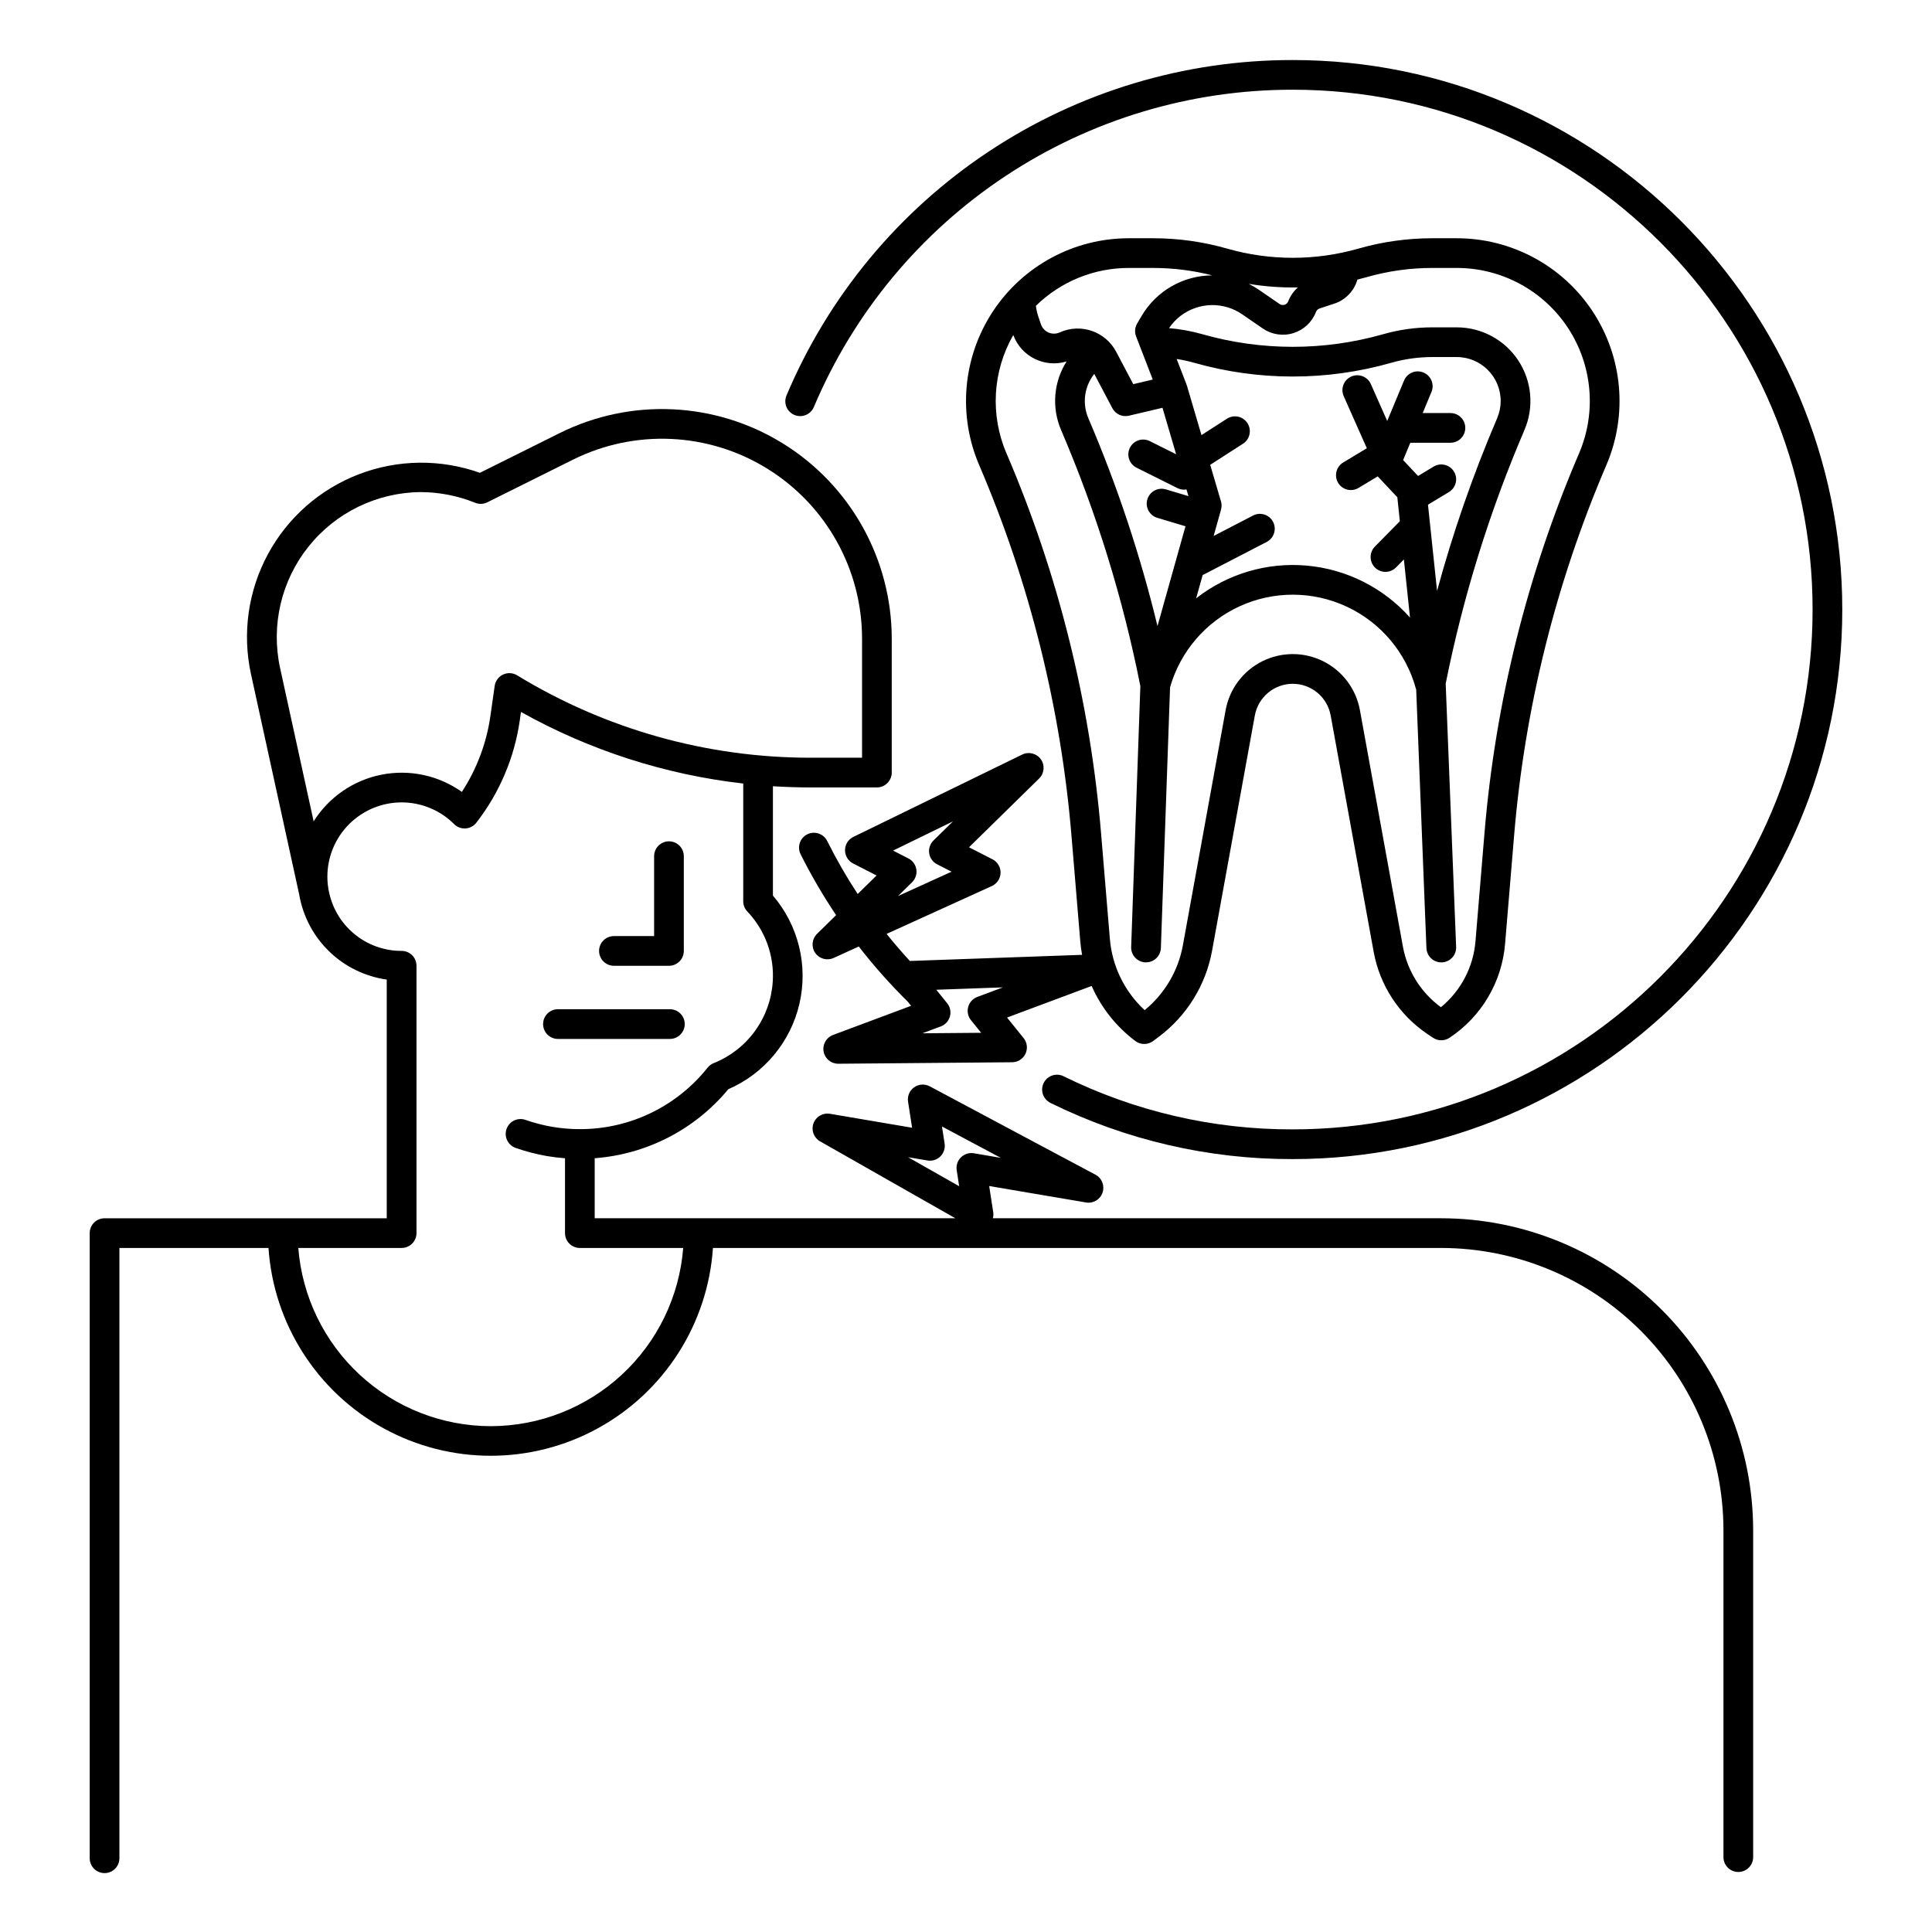
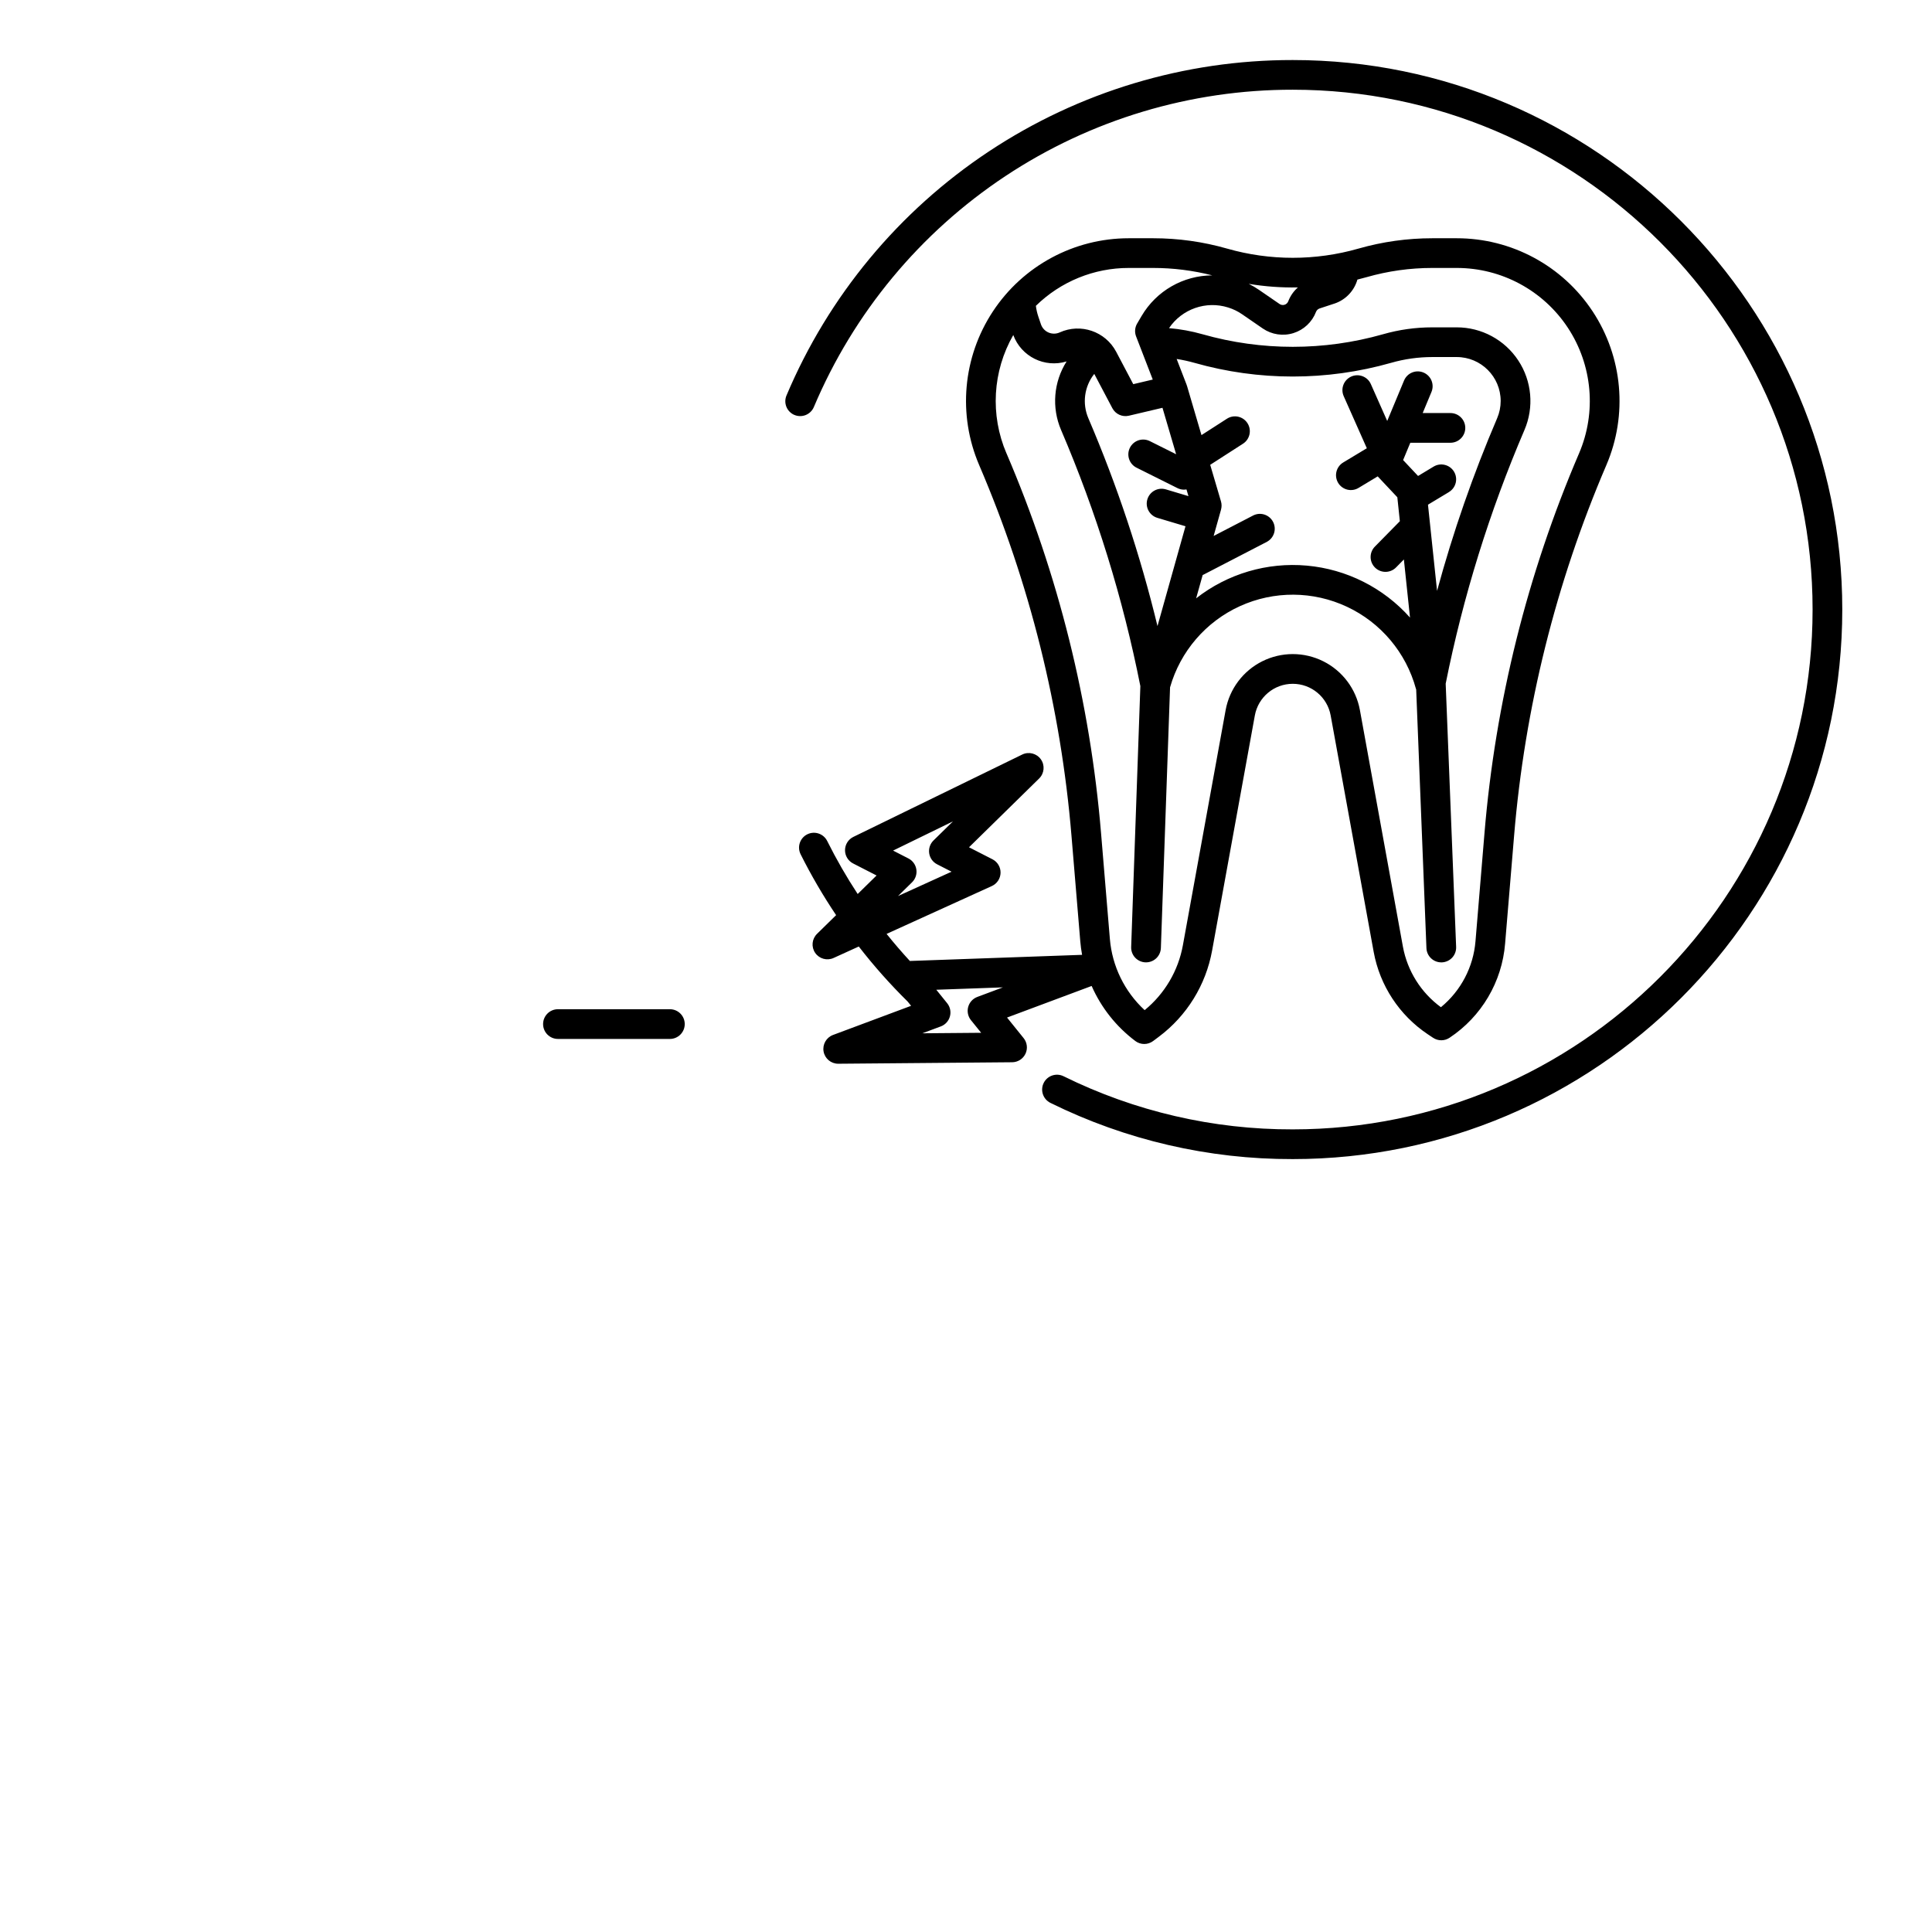
<svg xmlns="http://www.w3.org/2000/svg" fill="#000000" width="800px" height="800px" version="1.1" viewBox="144 144 512 512">
  <g>
    <path d="m354.52 253.96c0.961 0.406 2.043 0.414 3.012 0.023 0.969-0.395 1.742-1.152 2.148-2.113 10.531-24.953 28.188-46.242 50.766-61.203 22.578-14.957 49.066-22.922 76.148-22.891 75.965 0 137.76 61.797 137.76 137.76s-61.797 137.76-137.76 137.76c-21.07 0.062-41.867-4.762-60.758-14.09-1.949-0.949-4.297-0.145-5.254 1.801-0.957 1.941-0.16 4.293 1.777 5.262 19.973 9.863 41.961 14.965 64.234 14.902 80.301 0 145.63-65.332 145.63-145.63 0-80.301-65.332-145.63-145.63-145.63-28.629-0.031-56.629 8.387-80.496 24.199s-42.535 38.316-53.668 64.695c-0.406 0.961-0.414 2.043-0.023 3.012s1.152 1.738 2.113 2.148z" />
    <path d="m444.87 419.88c1.402 1.051 3.324 1.051 4.727 0l1.496-1.121c7.43-5.559 12.477-13.727 14.129-22.859l11.324-62.293c0.883-4.859 5.113-8.391 10.047-8.391 4.938 0 9.168 3.531 10.047 8.391l11.406 62.695c1.637 8.891 6.793 16.738 14.301 21.77l1.426 0.949c1.324 0.883 3.047 0.883 4.367 0 8.48-5.621 13.91-14.82 14.727-24.961l2.383-28.594c2.812-33.84 11.07-67.008 24.453-98.215 5.711-13.324 4.344-28.629-3.637-40.73s-21.508-19.383-36.004-19.383h-6.488c-6.621 0-13.207 0.922-19.57 2.742-11.379 3.254-23.441 3.254-34.816 0-6.363-1.82-12.953-2.742-19.57-2.742h-6.488c-14.496 0-28.023 7.285-36.004 19.387-7.981 12.102-9.348 27.402-3.637 40.727 13.387 31.207 21.648 64.371 24.461 98.215l2.336 28.027c0.098 1.195 0.266 2.379 0.477 3.547l-45.641 1.625c-2.133-2.324-4.199-4.711-6.168-7.176l27.898-12.684c1.371-0.625 2.269-1.98 2.305-3.492 0.035-1.508-0.797-2.906-2.141-3.594l-6.219-3.184 18.582-18.227c1.379-1.352 1.574-3.5 0.461-5.078-1.113-1.578-3.207-2.113-4.941-1.27l-44.75 21.824c-1.34 0.652-2.195 2.008-2.211 3.5-0.012 1.488 0.816 2.859 2.141 3.539l6.219 3.188-5.004 4.906c-2.969-4.519-5.664-9.211-8.078-14.047-0.973-1.945-3.336-2.734-5.281-1.766-1.945 0.969-2.734 3.332-1.766 5.277 2.789 5.578 5.934 10.969 9.41 16.141l-5.059 4.957h0.004c-1.367 1.336-1.578 3.461-0.496 5.039 1.082 1.578 3.141 2.148 4.879 1.355l6.68-3.039v0.004c3.984 5.141 8.309 10.008 12.945 14.574l0.918 1.137-20.695 7.727c-1.781 0.668-2.832 2.516-2.496 4.391 0.34 1.871 1.969 3.234 3.875 3.234h0.035l46.066-0.395c1.512-0.012 2.879-0.887 3.527-2.254 0.645-1.363 0.449-2.981-0.5-4.152l-4.387-5.438 22.422-8.371c2.543 5.773 6.531 10.797 11.574 14.586zm-48.324-58.207-5.164 5.062c-0.902 0.887-1.324 2.152-1.137 3.402 0.191 1.25 0.973 2.336 2.098 2.91l3.828 1.961-14.184 6.449 3.723-3.648-0.004 0.004c0.902-0.887 1.328-2.152 1.137-3.402s-0.969-2.336-2.098-2.91l-4.07-2.086zm4.769 52.684 2.703 3.344-15.582 0.133 4.883-1.824v0.004c1.184-0.445 2.086-1.43 2.418-2.648 0.336-1.223 0.062-2.527-0.734-3.512l-2.875-3.559 17.648-0.629-6.777 2.531h0.004c-1.188 0.441-2.086 1.43-2.422 2.648-0.332 1.219-0.059 2.527 0.734 3.512zm86.641-194.19h0.004c-1.141 1-2.016 2.262-2.559 3.676-0.164 0.438-0.523 0.777-0.969 0.918-0.449 0.141-0.934 0.07-1.324-0.191l-5.461-3.754c-0.867-0.598-1.777-1.129-2.723-1.594 4.309 0.715 8.672 1.031 13.035 0.945zm-38.34-5.156c5.277 0 10.535 0.66 15.652 1.965-7.699 0.031-14.812 4.109-18.723 10.742l-1.191 2.027c-0.609 1.035-0.711 2.289-0.277 3.41l4.418 11.434-5.168 1.219-4.535-8.598v0.004c-2.852-5.394-9.41-7.637-14.965-5.117-0.941 0.426-2.019 0.434-2.969 0.02-0.945-0.41-1.676-1.207-2.004-2.188l-0.688-2.031c-0.312-0.926-0.527-1.879-0.648-2.848 6.574-6.441 15.406-10.047 24.609-10.039zm75.223 85.59-2.41-22.855 5.559-3.344-0.004-0.008c1.863-1.121 2.465-3.539 1.344-5.402-1.125-1.863-3.543-2.461-5.406-1.34l-4.121 2.484-3.961-4.215 1.906-4.582h10.629l0.004-0.004c2.172 0 3.934-1.762 3.934-3.934 0-2.176-1.762-3.938-3.934-3.938h-7.352l2.328-5.594c0.836-2.004-0.113-4.309-2.121-5.144-2.008-0.836-4.312 0.113-5.148 2.121l-4.461 10.715-4.336-9.773c-0.879-1.988-3.207-2.883-5.195-2-1.984 0.883-2.879 3.207-2 5.195l6.129 13.805-6.227 3.754c-0.906 0.535-1.559 1.406-1.816 2.426-0.258 1.02-0.098 2.098 0.441 3 0.543 0.898 1.426 1.543 2.445 1.793 1.023 0.246 2.102 0.074 2.996-0.477l5.043-3.039 5.203 5.535 0.668 6.348-6.551 6.66c-0.762 0.738-1.195 1.75-1.199 2.812-0.004 1.059 0.418 2.078 1.176 2.82 0.754 0.742 1.781 1.152 2.84 1.129 1.059-0.02 2.066-0.469 2.793-1.242l2.008-2.043 1.625 15.402c-7.027-7.898-16.801-12.82-27.332-13.77-10.527-0.949-21.023 2.152-29.348 8.668l1.734-6.18c0.082-0.035 0.168-0.066 0.25-0.109l16.828-8.715-0.004-0.004c1.859-1.031 2.562-3.359 1.582-5.25-0.98-1.891-3.285-2.66-5.203-1.734l-10.547 5.465 1.961-6.988h-0.004c0.199-0.711 0.195-1.465-0.012-2.172l-2.856-9.695 8.66-5.574c0.891-0.559 1.52-1.449 1.746-2.477 0.23-1.027 0.039-2.102-0.531-2.984-0.566-0.883-1.465-1.504-2.496-1.723-1.027-0.215-2.102-0.012-2.977 0.566l-6.715 4.32-3.832-13.035c-0.016-0.055-0.047-0.105-0.066-0.16-0.02-0.055-0.02-0.098-0.039-0.148l-2.641-6.836h-0.004c1.59 0.246 3.164 0.59 4.715 1.027 17.035 4.84 35.078 4.84 52.113 0 3.551-1.02 7.227-1.535 10.922-1.535h6.484c6.426 0.008 11.633 5.215 11.641 11.641 0 1.574-0.32 3.133-0.941 4.582-6.359 14.863-11.68 30.148-15.918 45.75zm-90.848-57.512 4.793 9.082c0.836 1.586 2.637 2.406 4.383 1.996l8.902-2.098 3.621 12.312-6.93-3.457c-0.934-0.484-2.023-0.57-3.027-0.246-1 0.328-1.828 1.043-2.297 1.984-0.473 0.941-0.543 2.035-0.203 3.031 0.34 0.996 1.062 1.812 2.012 2.273l10.793 5.387c0.547 0.273 1.148 0.414 1.754 0.414 0.215 0 0.43-0.02 0.641-0.059l0.52 1.77-6.023-1.801v0.004c-2.074-0.605-4.25 0.582-4.867 2.652-0.621 2.07 0.547 4.254 2.613 4.891l7.492 2.238-7.422 26.461h0.004c-4.562-18.836-10.691-37.262-18.32-55.082-1.68-3.906-1.078-8.422 1.562-11.754zm-23.27 21.059h0.004c-4.359-10.156-3.691-21.773 1.805-31.363 2.109 5.715 8.309 8.785 14.129 7-3.453 5.441-4 12.234-1.465 18.16 9.355 21.832 16.398 44.582 21.012 67.883l-2.434 69.133c-0.039 1.043 0.34 2.059 1.051 2.824 0.715 0.762 1.699 1.215 2.742 1.25h0.141c2.121 0 3.863-1.68 3.938-3.797l2.434-69.09c2.719-9.539 9.488-17.402 18.516-21.512 9.031-4.109 19.406-4.047 28.387 0.172 8.977 4.215 15.652 12.164 18.258 21.734 0.02 0.062 0.047 0.121 0.066 0.184l2.715 68.531c0.082 2.113 1.82 3.781 3.934 3.781h0.16c1.043-0.043 2.027-0.496 2.738-1.262 0.707-0.77 1.082-1.789 1.039-2.832l-2.769-69.773c4.613-23.07 11.609-45.598 20.875-67.223 2.586-6.027 1.969-12.953-1.645-18.43-3.613-5.477-9.734-8.77-16.293-8.766h-6.484c-4.426-0.004-8.832 0.613-13.09 1.836-15.617 4.434-32.164 4.434-47.781 0-2.906-0.828-5.887-1.371-8.898-1.629 3.434-5.082 9.793-7.309 15.645-5.477 1.332 0.41 2.59 1.02 3.734 1.812l5.465 3.762c2.379 1.629 5.371 2.078 8.121 1.219 2.75-0.859 4.957-2.934 5.984-5.625 0.164-0.422 0.508-0.75 0.934-0.898l3.945-1.301 0.004 0.004c2.953-0.984 5.234-3.363 6.086-6.359 0.816-0.203 1.629-0.418 2.438-0.648h0.004c5.66-1.621 11.52-2.441 17.41-2.438h6.488c11.848 0 22.906 5.953 29.43 15.844 6.519 9.895 7.637 22.402 2.969 33.293-13.719 31.988-22.184 65.98-25.062 100.66l-2.379 28.598c-0.555 6.84-3.859 13.16-9.164 17.516-5.281-3.863-8.883-9.598-10.07-16.031l-11.398-62.699c-1.02-5.602-4.613-10.395-9.703-12.941-5.094-2.547-11.086-2.547-16.18 0-5.09 2.547-8.684 7.34-9.703 12.941l-11.324 62.297c-1.223 6.762-4.816 12.863-10.137 17.211-5.32-4.914-8.609-11.645-9.215-18.859l-2.336-28.027c-2.879-34.688-11.344-68.68-25.062-100.67z" />
-     <path d="m306.7 399.94h14.582c1.043 0 2.047-0.414 2.785-1.152 0.738-0.738 1.152-1.742 1.152-2.785v-25.109c0-2.172-1.762-3.934-3.938-3.934-2.172 0-3.934 1.762-3.934 3.934v21.172l-10.648 0.004c-2.176 0-3.938 1.762-3.938 3.934 0 2.176 1.762 3.938 3.938 3.938z" />
    <path d="m291.86 419.33h29.668c2.172 0 3.934-1.766 3.934-3.938 0-2.176-1.762-3.938-3.934-3.938h-29.668c-2.172 0-3.934 1.762-3.934 3.938 0 2.172 1.762 3.938 3.934 3.938z" />
-     <path d="m525.95 466.85h-118.83c0.145-0.531 0.176-1.09 0.09-1.637l-1.066-6.902 25.66 4.356v0.004c1.902 0.32 3.758-0.781 4.383-2.609s-0.168-3.836-1.871-4.746l-43.93-23.43c-1.316-0.699-2.918-0.598-4.133 0.266-1.215 0.863-1.84 2.336-1.609 3.809l1.07 6.902-21.777-3.699-0.004 0.004c-1.883-0.32-3.727 0.758-4.367 2.559-0.641 1.797 0.102 3.801 1.762 4.742l35.848 20.383h-95.578v-15.91c13.801-1.027 26.586-7.629 35.41-18.285 9.527-4.141 16.523-12.555 18.855-22.676 2.332-10.121-0.277-20.75-7.031-28.641v-28.977c3.297 0.207 6.602 0.312 9.918 0.316h17.633c1.043 0 2.043-0.418 2.781-1.156 0.738-0.738 1.156-1.738 1.156-2.781v-35.465c-0.008-21.078-10.914-40.66-28.84-51.754-17.922-11.098-40.312-12.133-59.184-2.738l-21.129 10.52v-0.004c-10.398-3.707-21.777-3.57-32.082 0.387-10.305 3.957-18.852 11.473-24.09 21.188-5.242 9.711-6.832 20.98-4.484 31.766l12.781 58.414c0.977 5.731 3.75 11.004 7.922 15.059 4.172 4.051 9.52 6.672 15.277 7.484v63.254h-74.781c-2.176 0-3.938 1.762-3.938 3.938v165.66c0 2.176 1.762 3.938 3.938 3.938 2.172 0 3.934-1.762 3.934-3.938v-161.73h39.508c1.352 20.102 12.859 38.129 30.531 47.809 17.668 9.68 39.055 9.68 56.723 0s29.18-27.707 30.531-47.809h193.01c19.828 0.023 38.836 7.91 52.859 21.93 14.02 14.02 21.906 33.027 21.926 52.855v86.652c0 2.172 1.762 3.934 3.938 3.934 2.172 0 3.934-1.762 3.934-3.934v-86.652c-0.023-21.914-8.742-42.922-24.238-58.418-15.492-15.496-36.504-24.211-58.418-24.238zm-136.17-15.309c1.246 0.211 2.519-0.191 3.422-1.078 0.902-0.887 1.32-2.156 1.129-3.406l-0.699-4.527 15.582 8.312-7.129-1.211h-0.004c-1.246-0.211-2.519 0.191-3.422 1.078-0.902 0.891-1.32 2.156-1.125 3.406l0.656 4.25-13.547-7.691zm-171.57-130.58c-2.438-11.301 0.34-23.098 7.562-32.125 7.223-9.027 18.125-14.324 29.688-14.426 4.957 0.012 9.867 0.973 14.465 2.836 1.043 0.418 2.215 0.371 3.219-0.129l22.672-11.289c16.43-8.184 35.926-7.285 51.535 2.379 15.609 9.664 25.105 26.715 25.102 45.07v31.527h-13.695c-27.422 0-54.312-7.555-77.719-21.84-1.129-0.688-2.531-0.762-3.727-0.199-1.199 0.566-2.031 1.695-2.219 3.008l-1.133 7.977c-1.023 7.176-3.606 14.039-7.562 20.113-6.18-4.391-13.891-6.039-21.324-4.562-7.43 1.477-13.926 5.949-17.957 12.367zm55.844 200.99c-12.883-0.016-25.285-4.887-34.738-13.641s-15.262-20.75-16.266-33.59h27.387c1.043 0 2.047-0.418 2.785-1.156 0.738-0.738 1.152-1.738 1.152-2.781v-70.848c0-1.043-0.414-2.047-1.152-2.785-0.738-0.738-1.742-1.152-2.785-1.152-4.617 0.016-9.09-1.602-12.633-4.562s-5.926-7.078-6.731-11.625c-0.012-0.09-0.027-0.18-0.047-0.27v0.004c-0.184-1.066-0.273-2.144-0.27-3.223 0-5.219 2.074-10.223 5.762-13.914 3.691-3.691 8.695-5.766 13.914-5.766 5.215 0 10.223 2.07 13.914 5.758 0.797 0.797 1.898 1.211 3.023 1.141 1.125-0.07 2.168-0.621 2.859-1.508 6.141-7.902 10.117-17.27 11.527-27.176l0.309-2.18h0.004c18.18 10.164 38.199 16.613 58.895 18.969v31.199c0 1.004 0.387 1.969 1.074 2.699 4.758 4.992 7.207 11.754 6.746 18.633-0.301 4.707-1.934 9.227-4.703 13.043s-6.562 6.769-10.941 8.52c-0.637 0.25-1.199 0.664-1.625 1.203-8.199 10.32-20.668 16.32-33.844 16.289-2.488 0.004-4.969-0.207-7.418-0.629-2.387-0.418-4.734-1.031-7.019-1.832-2.047-0.703-4.277 0.375-4.992 2.414-0.719 2.039 0.344 4.277 2.379 5.012 2.695 0.945 5.465 1.668 8.281 2.164 1.59 0.273 3.207 0.465 4.832 0.59v19.836c0 1.047 0.414 2.047 1.152 2.785 0.738 0.738 1.738 1.152 2.785 1.152h27.387-0.004c-1.004 12.844-6.812 24.836-16.266 33.586-9.449 8.754-21.852 13.625-34.734 13.641z" />
  </g>
</svg>